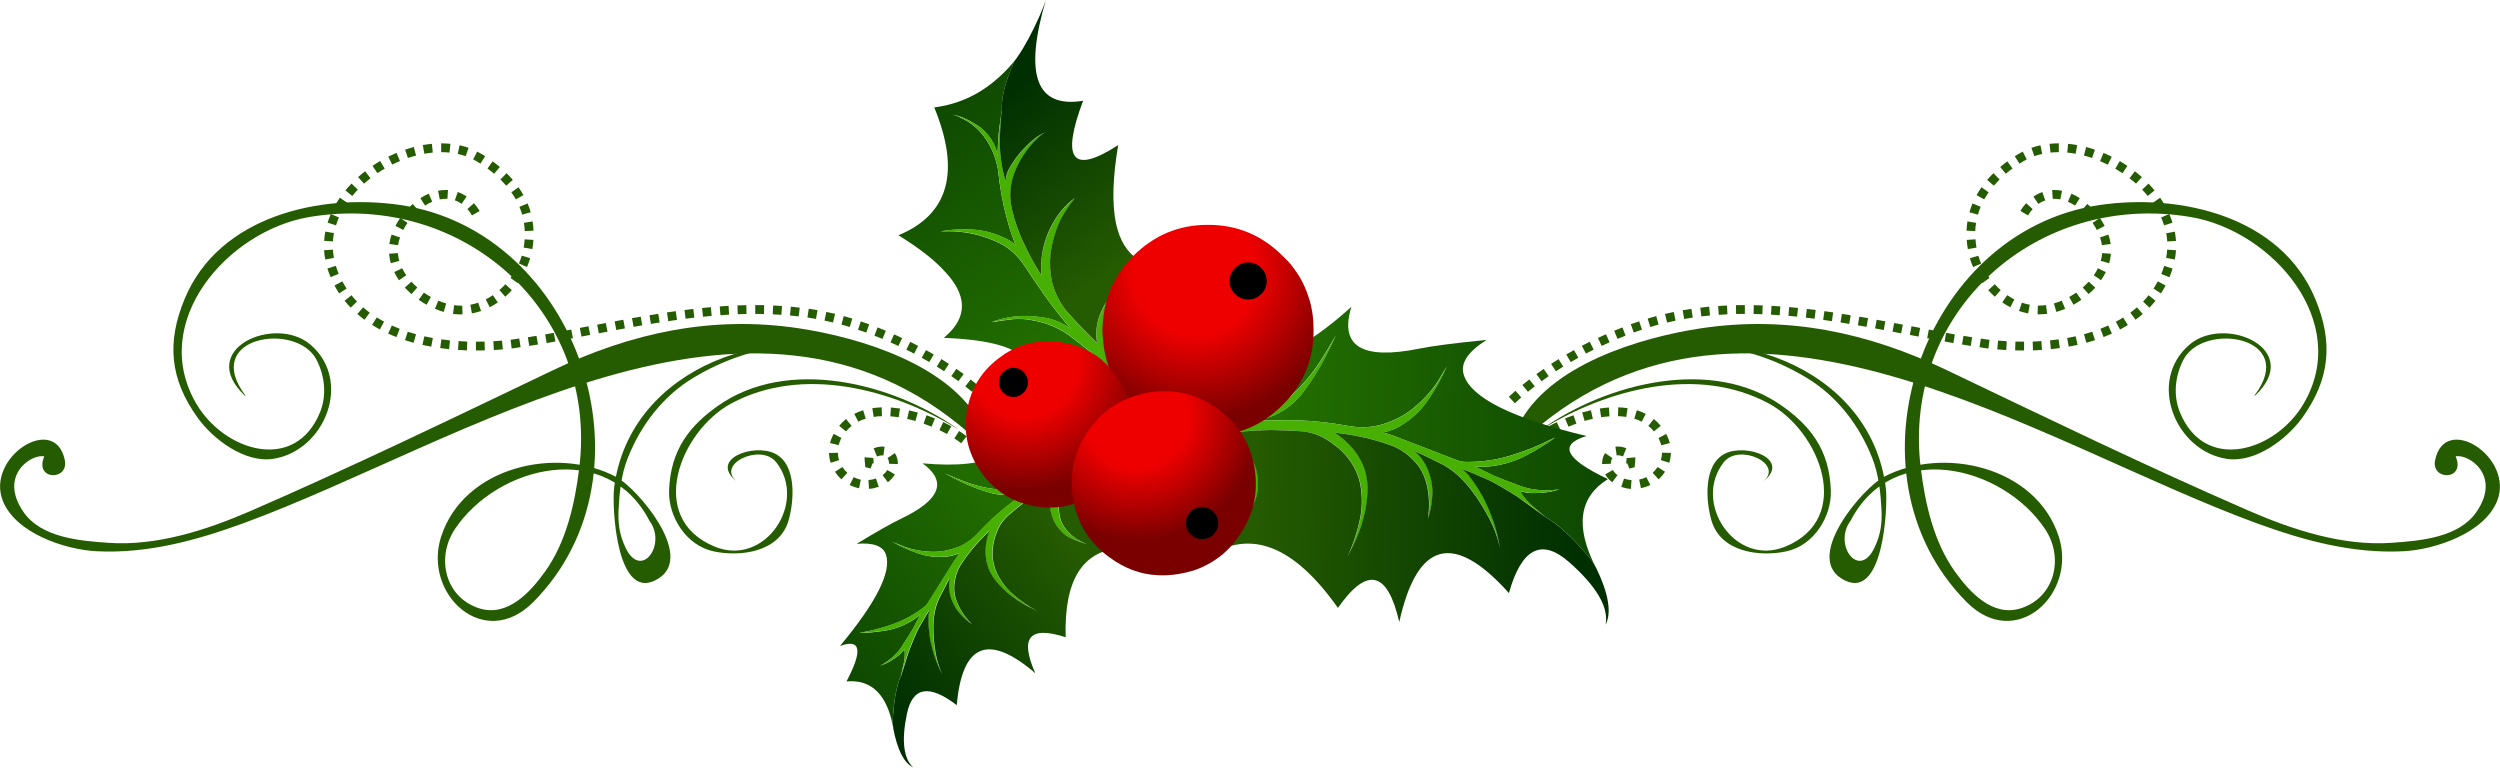
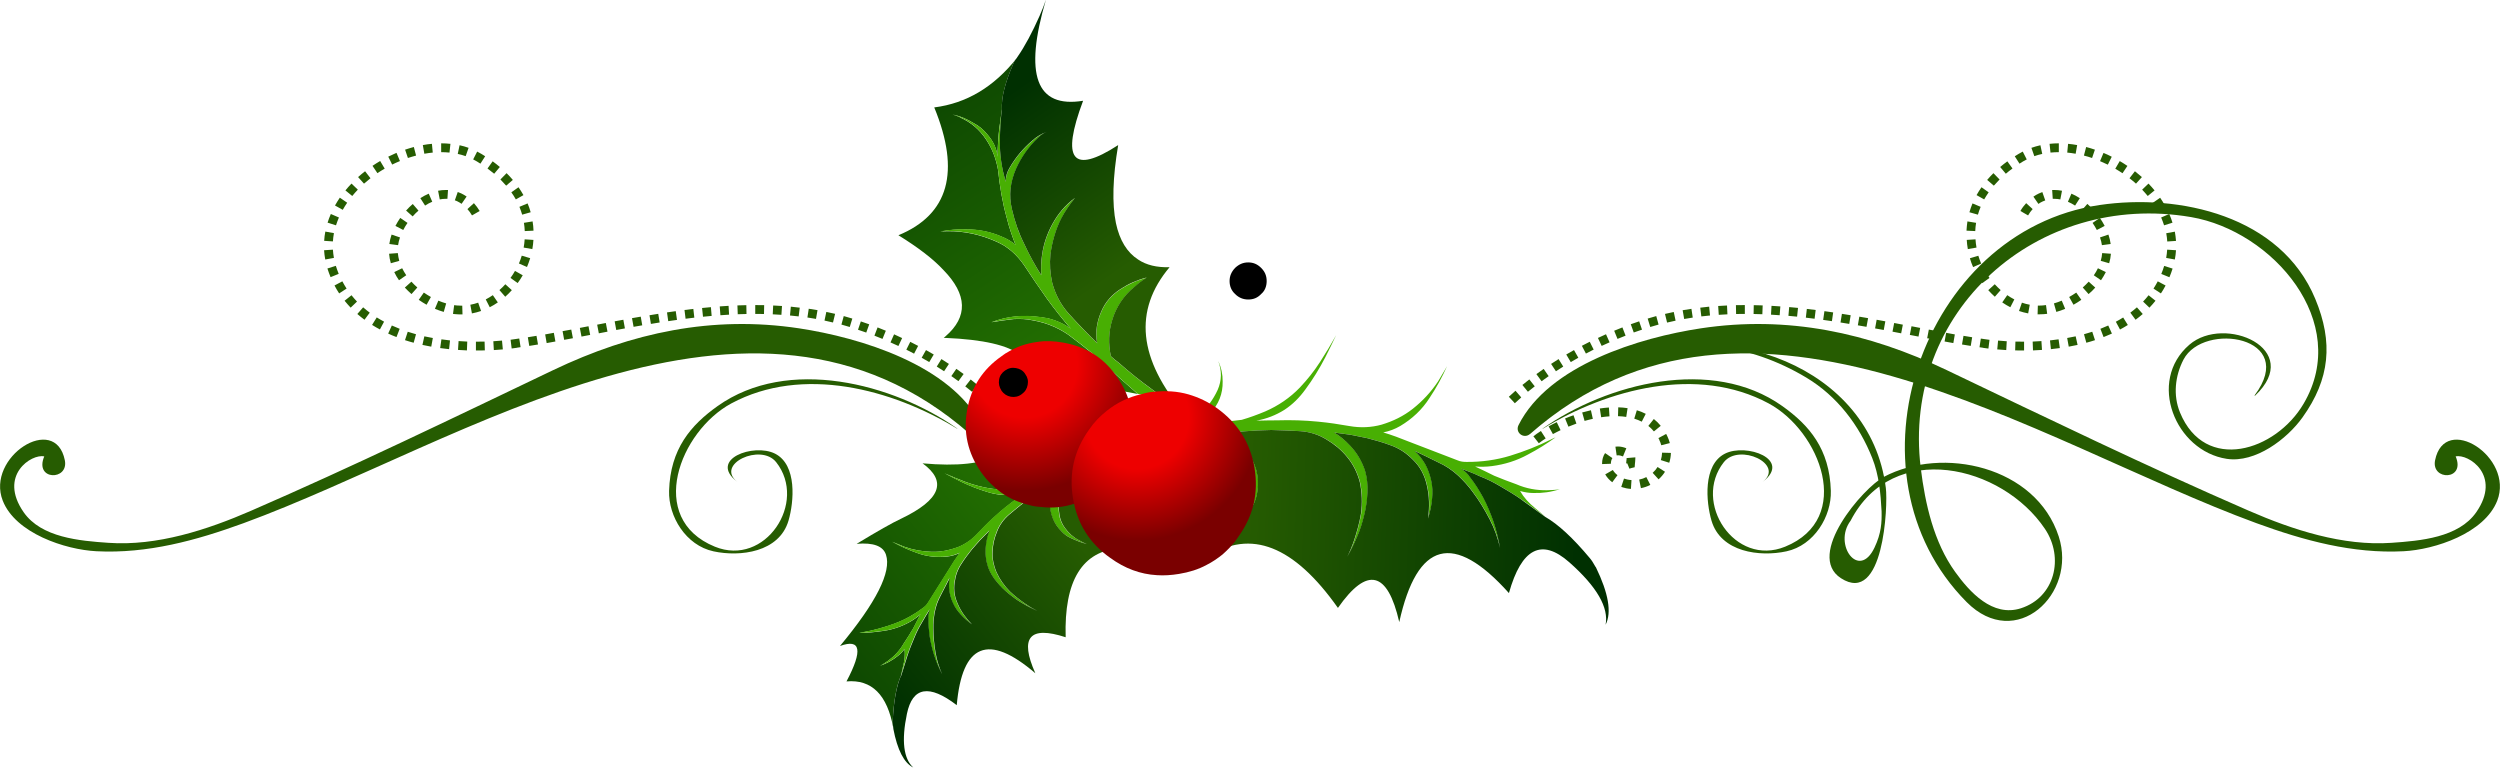
<svg xmlns="http://www.w3.org/2000/svg" xmlns:xlink="http://www.w3.org/1999/xlink" id="a" width="300" height="92.1" viewBox="0 0 300 92.1">
  <defs>
    <linearGradient id="b" x1="141.3" y1="140.58" x2="186.89" y2="115.43" gradientTransform="translate(88.75 -141.64) rotate(30.58)" gradientUnits="userSpaceOnUse">
      <stop offset=".16" stop-color="#267501" />
      <stop offset="1" stop-color="#0f4a01" />
    </linearGradient>
    <linearGradient id="c" x1="152.47" y1="147.14" x2="191.25" y2="125.92" gradientTransform="translate(88.75 -141.64) rotate(30.58)" gradientUnits="userSpaceOnUse">
      <stop offset=".1" stop-color="#265c01" />
      <stop offset="1" stop-color="#003001" />
    </linearGradient>
    <linearGradient id="d" x1="294.25" y1="-22.7" x2="328.32" y2="-41.5" gradientTransform="translate(264.87 -209.25) rotate(112.54) scale(1 -1)" xlink:href="#b" />
    <linearGradient id="e" x1="302.6" y1="-17.8" x2="331.58" y2="-33.66" gradientTransform="translate(264.87 -209.25) rotate(112.54) scale(1 -1)" xlink:href="#c" />
    <linearGradient id="f" x1="319.12" y1="-71.43" x2="351.37" y2="-91.08" gradientTransform="translate(213.35 362.45) rotate(-91.79)" gradientUnits="userSpaceOnUse">
      <stop offset="0" stop-color="#267501" />
      <stop offset="1" stop-color="#0f4a01" />
    </linearGradient>
    <linearGradient id="g" x1="329.71" y1="-65" x2="354.17" y2="-80.94" gradientTransform="translate(213.35 362.45) rotate(-91.79)" gradientUnits="userSpaceOnUse">
      <stop offset=".14" stop-color="#265c01" />
      <stop offset="1" stop-color="#003001" />
    </linearGradient>
    <radialGradient id="h" cx="143.41" cy="32.94" fx="143.41" fy="32.94" r="17.46" gradientUnits="userSpaceOnUse">
      <stop offset=".42" stop-color="#e00" />
      <stop offset="1" stop-color="#7a0000" />
    </radialGradient>
    <radialGradient id="i" cx="259.55" cy="-61.33" fx="259.55" fy="-61.33" r="15.08" gradientTransform="translate(137.48 310.08) rotate(-79.83)" xlink:href="#h" />
    <radialGradient id="j" cx="207.99" cy="237.39" fx="207.99" fy="237.39" r="14.84" gradientTransform="translate(336.06 -194.42) rotate(80.46)" xlink:href="#h" />
  </defs>
  <path d="m183.63,52.06c26.25-22.99,60.73,1.05,87.14,10.72,5.69,2.08,11.56,3.68,17.65,3.37,3.76-.19,9.72-2.16,11.25-6.07,2.04-5.23-6.3-10.59-7.46-4.85-.5,2.48,3.71,2.45,2.47-.46,1.5-.35,5.56,2.26,2.47,6.7-2.12,3.04-6.69,3.43-10.18,3.67-5.81.41-11.85-1.56-17.11-3.85-12.22-5.31-24.22-11.12-36.24-16.87-9.44-4.51-19.12-6.59-29.52-5.02-7.34,1.11-18.25,4.41-21.87,11.6-.46.91.62,1.73,1.38,1.07h0Z" fill="#265c01" stroke-width="0" />
  <path d="m185.13,51.45c7.83-4.78,18.58-7.63,27.11-3.04,6.18,3.33,10.26,13.81,1.98,17.19-6.04,2.47-11.17-5.32-7.36-10.14,1.84-2.32,7.35.24,4.67,2.36-.41.32-.41.32,0,0,3.53-2.7-1.98-4.68-4.54-3.38-2.66,1.35-2.27,5.79-1.61,8.04,1.12,3.8,5.81,4.37,8.99,3.68,3.33-.72,5.42-4.2,5.33-7.26-.15-5.03-2.6-7.88-5.82-10.17-8.43-6-21.03-2.73-28.77,2.7-.01.01,0,.03.01.02h0Z" fill="#265c01" stroke-width="0" />
  <path d="m194.39,43.24c7.43-3.16,15.54-2.03,22.38,2.08,3.68,2.21,6.34,5.7,7.9,9.65.8,2.01,1.01,4.24,1.12,6.38.03,1.33-.03,2.63-.84,4.34-1.87,3.99-5.02-.36-2.88-3.2,5.08-9.82,18.18-6.68,23.32.97,2.34,3.48,1.18,8.22-2.87,9.53-3.42,1.11-6.18-1.97-7.9-4.36-2.57-3.57-3.6-8.17-4.13-12.46-2.31-18.81,13.99-33.27,32.44-30.12,9.77,1.67,19.28,12.59,13.5,22.4-3.35,5.7-11.82,8.34-14.83,1.05-.85-2.07-.59-4.4.42-6.35,2.4-4.59,13.82-2.78,8.54,4.28-.03.03.02.09.05.05,5.93-5.61-3.67-9.75-7.88-6.12-5.1,4.39-1.69,12.76,4.48,13.7,3.44.52,7.24-2.38,9.09-4.97,3.3-4.61,3.71-9,1.53-14.23-4.13-9.96-16.29-12.67-25.87-11.26-21.36,3.14-31.28,32.23-15.96,47.65,5.91,5.95,13.29-.97,11.05-7.87-2.74-8.44-13.96-10.89-21-7.15-2.45,1.3-9.44,9.36-5.14,12.15,5.13,3.33,5.66-8.7,5.39-10.83-1.85-14.74-19.59-20.66-31.92-15.33,0,0,0,.01,0,0h0Z" fill="#265c01" stroke-width="0" />
  <path d="m181.06,47.61c.26-.24.53-.48.8-.72h0l.69.8c-.26.23-.52.46-.77.7h0l-.72-.78h0Zm1.62-1.41c.27-.23.55-.45.84-.67h0l.65.83c-.28.21-.55.43-.82.65h0l-.67-.82h0Zm1.69-1.31c.29-.21.58-.42.87-.62h0l.6.87c-.29.2-.57.4-.85.61h0l-.62-.85h0Zm1.76-1.22c.3-.2.6-.39.9-.58h0l.56.9c-.3.18-.59.37-.88.56h0l-.58-.88h0Zm1.82-1.13c.31-.18.62-.36.93-.53h0l.52.92c-.31.17-.61.35-.91.52h0l-.54-.91h0Zm1.87-1.04c.32-.17.63-.33.95-.49h0l.47.94c-.31.16-.62.32-.93.48h0l-.49-.94h0Zm52,.55l.03-1.06c.3,0,.6.01.91.01h.13v1.06s-.09,0-.13,0h0c-.31,0-.63,0-.94-.01h0Zm0,0h0s0,0,0,0h0Zm2.11-1.06c.35-.01.69-.03,1.04-.06h0l.07,1.06c-.36.02-.72.04-1.08.06h0l-.04-1.06h0Zm-4.26.94l.1-1.06c.34.03.69.06,1.04.08h0l-.06,1.06c-.36-.02-.72-.05-1.07-.08h0Zm6.33-1.08c.34-.04.69-.08,1.03-.13h0l.15,1.05c-.36.05-.71.09-1.07.13h0l-.11-1.05h0Zm-8.05.88c-.14-.02-.27-.04-.41-.06h0l.16-1.04c.14.02.27.04.41.06h0c.21.03.42.06.63.09h0l-.13,1.05c-.22-.03-.44-.06-.65-.09h0Zm-.41-.06h0s0,0,0,0h0Zm10.52-1.11c.34-.06.68-.13,1.02-.2h0l.23,1.03c-.35.08-.7.15-1.06.21h0l-.19-1.04h0Zm-56.32,0c.33-.15.65-.3.98-.45h0l.43.97c-.32.14-.64.29-.95.43h0l-.45-.96h0Zm43.7.78l.18-1.04c.35.06.69.11,1.04.17h0l-.17,1.04c-.35-.06-.7-.11-1.05-.17h0Zm-2.09-.36l.19-1.04c.35.06.69.12,1.04.19h0l-.18,1.04c-.35-.06-.7-.12-1.05-.19h0Zm16.73-.87c.33-.09.66-.19.99-.3h0l.33,1.01c-.34.11-.69.22-1.04.31h0l-.28-1.02h0Zm-18.82.48l.2-1.04c.35.06.69.13,1.04.19h0l-.19,1.04c-.35-.06-.69-.13-1.04-.19h0Zm-37.56-.9c.33-.14.66-.27.99-.4h0l.38.99c-.32.13-.64.25-.97.39h0l-.4-.98h0Zm37.56.89s0,0,0,0h0s0,0,0,0h0Zm21.16-.13h0,0Zm-.38-.99c.32-.13.64-.26.95-.4h0l.44.97c-.33.15-.66.29-1,.42h0l-.38-.99h0Zm-22.86.73l.2-1.04c.35.06.7.13,1.04.2h0l-.2,1.04c-.35-.07-.69-.13-1.04-.2h0Zm-2.08-.39h0l.2-1.04c.35.07.69.13,1.04.2h0l-.2,1.04c-.35-.07-.69-.13-1.04-.2h0Zm-31.41-.89c.34-.12.67-.24,1.01-.35h0l.34,1c-.33.11-.66.23-.99.34h0l-.36-1h0Zm29.32.5h0l.19-1.04c.35.06.69.13,1.04.19h0l-.19,1.04c-.35-.06-.69-.13-1.04-.19h0Zm29.39.13l-.5-.93c.3-.16.6-.33.88-.51h0l.56.9c-.31.19-.62.38-.95.55h0Zm-56.68-1.31c.34-.11.69-.2,1.03-.3h0l.28,1.02c-.34.09-.67.19-1,.29h0l-.31-1.01h0Zm25.22.81l.18-1.04c.35.06.7.12,1.05.18h0l-.19,1.04c-.35-.06-.69-.12-1.04-.18h0Zm-2.08-.34h0l.17-1.04c.35.05.7.11,1.05.17h0l-.17,1.04c-.35-.06-.69-.11-1.04-.17h0Zm-21.06-1.03c.35-.08.7-.16,1.05-.23h0l.22,1.04c-.34.07-.68.15-1.02.23h0l-.25-1.03h0Zm18.98.72l.15-1.05c.35.05.7.1,1.05.15h0l-.15,1.05c-.35-.05-.7-.1-1.04-.15h0Zm36.86-.87c.27-.2.54-.42.79-.64h0l.7.8c-.28.24-.56.47-.86.69h0l-.63-.85h0Zm-53.73-.29c.35-.06.7-.12,1.06-.17h0l.16,1.05c-.34.05-.69.11-1.03.17h0l-.18-1.04h0Zm14.79.89l.12-1.05c.35.04.71.08,1.06.13h0l-.13,1.05c-.35-.04-.69-.09-1.04-.13h0Zm-2.09-.21h0l.09-1.06c.35.03.71.07,1.06.1h0l-.11,1.05c-.35-.04-.7-.07-1.04-.1h0Zm-10.57-.99c.35-.05.71-.08,1.06-.12h0l.1,1.06c-.35.03-.69.07-1.04.11h0l-.13-1.05h0Zm8.48.84h0l.06-1.06c.36.02.71.04,1.06.07h0l-.08,1.06c-.35-.03-.7-.05-1.04-.07h0Zm-6.35-1.04c.36-.02.71-.04,1.07-.06h0l.05,1.06c-.35.01-.7.03-1.04.06h0l-.07-1.06h0Zm38.34,1.01l.03-1.06s.1,0,.15,0h0c.15,0,.31,0,.47-.02h0c.12-.01.24-.02.36-.04h0l.14,1.05c-.14.02-.28.03-.42.04h0c-.18.01-.36.02-.54.02h0c-.06,0-.11,0-.17,0h0Zm-34.08-.05l.02-1.06c.35,0,.71.02,1.07.03h0l-.04,1.06c-.35-.01-.7-.02-1.05-.03h0Zm-2.12-1.06c.35,0,.71-.01,1.07-.01h0v1.06c-.35,0-.7,0-1.05.01h0l-.02-1.06h0Zm33.97.7h0l.35-1c.31.11.62.19.94.25h0l-.19,1.04c-.37-.07-.74-.17-1.1-.29h0Zm4.48.11h0,0Zm-.29-1.02c.31-.09.63-.2.94-.33h0l.41.98c-.35.15-.7.27-1.06.37h0l-.29-1.02h0Zm10.7-.22c.23-.24.45-.49.66-.76h0l.83.66c-.23.29-.47.56-.73.83h0l-.76-.73h0Zm-16.9.1h0l.6-.87c.27.19.56.36.85.51h0l-.48.94c-.33-.17-.66-.36-.97-.58h0Zm8.03-.65c.29-.16.57-.34.85-.53h0l.61.87c-.3.21-.62.41-.94.59h0l-.52-.93h0Zm-9.71-.82l.78-.71c.23.25.46.48.71.7h0l-.7.8c-.28-.25-.54-.51-.79-.79h0Zm12.04.47h0s0,0,0,0h0Zm-.7-.79c.25-.22.49-.46.71-.7h0l.79.71c-.25.28-.51.54-.8.78h0l-.7-.79h0Zm8.49.13c.18-.28.35-.57.51-.87h0l.94.5c-.17.33-.36.65-.56.95h0l-.89-.58h0Zm-19.83.2h0,0s0,0,0,0h0Zm-1.31-1.8l.92-.52c.17.29.35.57.54.84h0l-.86.62c-.22-.3-.42-.62-.6-.94h0Zm14.85.6h0,0Zm-.87-.6c.19-.27.35-.55.49-.84h0l.95.46c-.17.34-.36.66-.58.98h0l-.87-.6h0Zm8.1-.17c.13-.31.24-.62.34-.95h0l1.01.32c-.11.36-.24.7-.38,1.04h0l-.98-.4h0Zm-22.97-1.87h0l1.01-.3c.09.31.21.63.34.94h0l-.97.42c-.15-.34-.28-.69-.38-1.05h0Zm15.7.31c.09-.31.15-.62.17-.93h0l1.05.08c-.03.39-.1.77-.21,1.14h0l-1.02-.29h0Zm7.85-.35c.06-.33.1-.66.12-.99h0l1.06.07c-.02.37-.07.74-.14,1.11h0l-1.04-.19h0Zm-23.94-2.16l1.06-.07c.02.32.06.65.12.99h0l-1.04.18c-.07-.38-.11-.74-.13-1.1h0Zm16.01-.3l1-.34c.13.38.22.75.27,1.13h0l-1.05.14c-.04-.3-.12-.61-.23-.93h0Zm7.93-.5l1.04-.19c.07.37.11.74.14,1.11h0l-1.05.07c-.02-.33-.06-.66-.12-.98h0Zm-23.96-.31c.02-.38.06-.75.11-1.11h0l1.04.17c-.05.32-.09.65-.1.99h0l-1.06-.05h0Zm15.13-.93l.87-.6c.22.31.41.63.58.96h0l-.94.49c-.15-.29-.32-.57-.51-.85h0Zm8.23-.65l.97-.42c.15.34.28.69.39,1.04h0l-1.01.32c-.1-.32-.22-.63-.35-.94h0Zm-23.25.47h0,0Zm13.7-1.3l.69-.8c.29.24.55.51.8.79h0l-.79.7c-.22-.25-.46-.48-.7-.7h0Zm-7.34.05c.19-.34.42-.65.69-.94h0s.78.71.78.71c-.21.23-.4.49-.55.76h0l-.92-.53h0Zm-6.12.15c.1-.36.23-.71.37-1.06h0l.98.41c-.13.31-.24.62-.33.94h0l-1.02-.29h0Zm22.02-1.14l.87-.6c.21.3.4.62.58.94h0l-.93.52c-.17-.29-.34-.58-.53-.85h0Zm-10.2-.12l.42-.97c.35.15.69.33,1.01.54h0l-.57.89c-.28-.18-.56-.33-.86-.46h0Zm-4.13-.62c.21-.14.42-.27.64-.37h0c.14-.06.28-.12.42-.17h0l.35,1c-.11.04-.21.08-.32.13h0c-.17.08-.34.17-.5.29h0l-.6-.87h0Zm2.52.27c-.07,0-.14,0-.21,0h0l-.07-1.06c.09,0,.19,0,.28,0h0c.31,0,.61.03.9.09h0l-.2,1.04c-.24-.05-.47-.07-.7-.07h0Zm-9.35-.45c.18-.32.38-.64.59-.94h0l.86.61c-.19.27-.37.56-.54.85h0l-.92-.52h0Zm19.87-.65l.76-.73c.26.27.5.54.73.82h0l-.82.67c-.21-.26-.44-.51-.67-.76h0Zm-18.6-1.17c.24-.28.49-.55.75-.81h0l.74.76c-.24.24-.47.49-.69.74h0l-.8-.69h0Zm17.08-.2l.65-.84c.29.23.57.46.84.7h0l-.71.79c-.25-.23-.51-.44-.78-.65h0Zm-15.52-1.35c.28-.23.56-.46.86-.68h0l.62.86c-.28.2-.55.41-.8.63h0l-.68-.81h0Zm13.82.2l.53-.91c.32.18.62.38.92.58h0l-.59.88c-.28-.19-.57-.37-.87-.54h0Zm-1.83-.91l.41-.98c.34.14.67.29.99.46h0l-.47.95c-.31-.15-.62-.29-.93-.42h0Zm-10.23-.58c.15-.1.3-.19.45-.28h0c.17-.1.33-.19.5-.28h0l.48.94c-.15.07-.29.16-.44.24h0c-.14.09-.29.17-.43.27h0l-.57-.89h0Zm8.29-.08l.27-1.03c.35.09.7.2,1.05.32h0l-.34,1c-.32-.11-.65-.21-.98-.29h0Zm-6.3-.93c.35-.12.71-.23,1.08-.31h0l.22,1.04c-.33.07-.64.16-.95.27h0l-.35-1h0Zm4.3.57l.1-1.05c.36.03.73.08,1.09.15h0l-.18,1.04c-.34-.06-.67-.11-1.01-.14h0Zm-2.12-1.05c.36-.04.73-.06,1.1-.06h.01v1.06h-.01c-.33,0-.66.02-.99.05h0l-.11-1.05h0Z" fill="#265c01" stroke-width="0" />
  <path d="m195.07,58.57c-.18-.04-.35-.08-.52-.14h0l.33-1c.13.04.26.08.4.11h0c.17.04.34.06.5.07h0l-.07,1.06c-.21-.02-.43-.04-.65-.09h0Zm1.63-1.02c.31-.06.6-.16.86-.3h0l.48.94c-.35.18-.73.31-1.13.39h0l-.21-1.04h0Zm-4.08-.62l.92-.53c.13.22.31.43.56.62h0l-.63.85c-.36-.27-.65-.6-.84-.94h0Zm5.7-.19c.23-.21.43-.44.59-.7h0l.89.57c-.21.34-.47.64-.77.91h0l-.71-.78h0Zm-4.22.29h0s0,0,0,0h0Zm1.19-1.42h-.15c0-.13.02-.23.03-.31h0l-.02-.05s.02,0,.03-.01h0c0-.08.01-.14.01-.19h0s0-.05,0-.08h0l1.05-.09c0,.06,0,.11,0,.17h0c0,.27-.04.46-.05.63h0l-.03.39-.38.09c-.09.02-.17.05-.25.08h0l-.25-.62h0Zm3.62.44h0,0s0,0,0,0h0Zm-6.66-.45c0-.44.12-.87.36-1.23h0l.88.6c-.11.16-.18.38-.18.63h0v.05h0s-1.06.04-1.06.04c0-.03,0-.06,0-.09h0Zm7.05-.38c.09-.29.14-.59.15-.9h0l1.06.03c-.01.41-.08.8-.2,1.18h0l-1.01-.32h0Zm-5.16-.58c-.05,0-.1,0-.14.01h0l-.15-1.05c.1-.01.19-.02.3-.02h0c.32,0,.66.07,1.01.21h0l-.4.98c-.25-.1-.45-.14-.61-.14h0Zm4.99-1.84c-.04-.08-.08-.16-.12-.23h0l.93-.5c.05.09.1.18.14.28h0c.13.27.23.55.3.82h0l-1.03.26c-.05-.21-.13-.42-.23-.62h0Zm-15.13-.44c.27-.21.57-.43.91-.64h0l.57.89c-.3.2-.58.39-.82.58h0l-.65-.83h0Zm1.84-1.2c.31-.17.63-.34.97-.5h0l.46.96c-.32.15-.62.31-.92.47h0l-.51-.92h0Zm11.96-.05l.66-.83c.3.24.58.51.83.82h0l-.82.67c-.21-.25-.43-.47-.67-.66h0Zm-9.6.09h0,0Zm-.4-.98c.33-.14.67-.27,1.02-.39h0l.35,1c-.33.12-.65.24-.96.37h0l-.4-.98h0Zm8.31.02l.31-1.01c.37.11.73.25,1.07.43h0l-.48.94c-.28-.14-.58-.26-.89-.36h0Zm-6.26-.74c.35-.1.7-.19,1.06-.27h0l.23,1.03c-.33.07-.66.16-.99.25h0l-.29-1.02h0Zm2.29.57l-.16-1.05c.36-.05.73-.1,1.09-.12h0l.07,1.06c-.33.02-.67.06-1.01.11h0Zm2.02-.13h0l.03-1.06c.38.01.75.04,1.12.1h0l-.16,1.05c-.32-.05-.65-.08-.99-.09h0Z" fill="#265c01" stroke-width="0" />
-   <path d="m116.37,52.06c-26.25-22.99-60.73,1.05-87.14,10.72-5.69,2.08-11.56,3.68-17.65,3.37-3.76-.19-9.72-2.16-11.25-6.07-2.05-5.23,6.29-10.59,7.45-4.85.5,2.48-3.7,2.45-2.47-.46-1.5-.35-5.56,2.26-2.47,6.7,2.12,3.04,6.69,3.43,10.18,3.67,5.81.41,11.85-1.56,17.11-3.85,12.22-5.31,24.22-11.12,36.24-16.87,9.44-4.51,19.12-6.59,29.52-5.02,7.34,1.11,18.25,4.41,21.87,11.6.46.91-.62,1.73-1.38,1.07h0Z" fill="#265c01" stroke-width="0" />
+   <path d="m116.37,52.06c-26.25-22.99-60.73,1.05-87.14,10.72-5.69,2.08-11.56,3.68-17.65,3.37-3.76-.19-9.72-2.16-11.25-6.07-2.05-5.23,6.29-10.59,7.45-4.85.5,2.48-3.7,2.45-2.47-.46-1.5-.35-5.56,2.26-2.47,6.7,2.12,3.04,6.69,3.43,10.18,3.67,5.81.41,11.85-1.56,17.11-3.85,12.22-5.31,24.22-11.12,36.24-16.87,9.44-4.51,19.12-6.59,29.52-5.02,7.34,1.11,18.25,4.41,21.87,11.6.46.91-.62,1.73-1.38,1.07h0" fill="#265c01" stroke-width="0" />
  <path d="m114.87,51.45c-7.83-4.78-18.57-7.63-27.11-3.04-6.18,3.33-10.26,13.81-1.98,17.19,6.04,2.47,11.17-5.32,7.36-10.14-1.84-2.32-7.35.24-4.67,2.36.41.32.41.32,0,0-3.52-2.7,1.98-4.68,4.54-3.38,2.66,1.35,2.27,5.79,1.61,8.04-1.12,3.8-5.81,4.37-9,3.68-3.33-.72-5.42-4.2-5.33-7.26.15-5.03,2.6-7.88,5.82-10.17,8.43-6,21.03-2.73,28.77,2.7.01.01,0,.03-.01.02h0Z" fill="#265c01" stroke-width="0" />
-   <path d="m105.61,43.24c-7.43-3.16-15.54-2.03-22.38,2.08-3.68,2.21-6.34,5.7-7.9,9.65-.8,2.01-1.01,4.24-1.11,6.38-.03,1.33.03,2.63.83,4.34,1.87,3.99,5.02-.36,2.88-3.2-5.08-9.82-18.18-6.68-23.32.97-2.34,3.48-1.18,8.22,2.87,9.53,3.42,1.11,6.18-1.97,7.9-4.36,2.57-3.57,3.6-8.17,4.13-12.46,2.31-18.81-13.99-33.27-32.44-30.12-9.77,1.67-19.28,12.59-13.51,22.4,3.35,5.7,11.83,8.34,14.83,1.05.85-2.07.59-4.4-.42-6.35-2.4-4.59-13.82-2.78-8.54,4.28.03.03-.02.09-.05.05-5.93-5.61,3.67-9.75,7.88-6.12,5.1,4.39,1.69,12.76-4.48,13.7-3.44.52-7.24-2.38-9.09-4.97-3.3-4.61-3.71-9-1.53-14.23,4.13-9.96,16.29-12.67,25.87-11.26,21.36,3.14,31.28,32.23,15.96,47.65-5.91,5.95-13.29-.97-11.05-7.87,2.74-8.44,13.96-10.89,21-7.15,2.45,1.3,9.44,9.36,5.14,12.15-5.13,3.33-5.66-8.7-5.39-10.83,1.85-14.74,19.59-20.66,31.92-15.33,0,0,0,.01,0,0h0Z" fill="#265c01" stroke-width="0" />
  <path d="m118.94,47.61l-.72.78h0c-.25-.23-.51-.47-.77-.7l.69-.8h0c.27.24.54.48.8.72h0Zm-1.62-1.41l-.67.82h0c-.27-.22-.54-.44-.82-.65l.65-.83h0c.28.22.56.44.84.67h0Zm-1.69-1.31l-.62.85h0c-.28-.21-.56-.41-.85-.61l.6-.87h0c.29.21.58.41.87.62h0Zm-1.76-1.22l-.58.88h0c-.29-.19-.59-.38-.88-.56l.56-.9h0c.3.19.61.38.9.58h0Zm-1.82-1.13l-.54.91h0c-.3-.17-.6-.35-.91-.52l.52-.92h0c.31.17.62.35.93.53h0Zm-1.87-1.04l-.49.94h0c-.31-.16-.62-.32-.93-.48l.47-.94h0c.32.16.64.32.95.49h0Zm-52,.55c-.31,0-.62.01-.94.01h0s-.09,0-.13,0v-1.06h.13c.3,0,.61,0,.91-.01l.03,1.06h0Zm0,0h0s0,0,0,0h0Zm-2.11-1.06l-.04,1.06h0c-.36-.01-.71-.03-1.07-.06l.07-1.06h0c.35.03.7.05,1.04.06h0Zm4.26.94c-.35.03-.71.06-1.07.08l-.06-1.06h0c.35-.02.7-.05,1.04-.08l.1,1.06h0Zm-6.33-1.08l-.11,1.05h0c-.36-.04-.71-.08-1.07-.13l.15-1.05h0c.34.05.69.09,1.03.13h0Zm8.05.88c-.21.03-.43.06-.65.09l-.13-1.05h0c.21-.03.42-.05.63-.09h0c.14-.02.27-.04.41-.06l.16,1.04h0c-.14.02-.28.04-.41.06h0Zm.41-.06h0s0,0,0,0h0Zm-10.52-1.11l-.19,1.04h0c-.35-.06-.71-.14-1.06-.21l.23-1.03h0c.34.07.68.14,1.02.2h0Zm56.32,0l-.45.96h0c-.32-.15-.63-.29-.95-.43l.43-.97h0c.32.14.65.29.97.45h0Zm-43.7.78c-.35.06-.7.12-1.05.17l-.17-1.04h0c.35-.06.69-.12,1.04-.17l.18,1.04h0Zm2.09-.36c-.35.06-.7.12-1.05.19l-.18-1.04h0c.34-.06.69-.12,1.04-.19l.19,1.04h0Zm-16.73-.87l-.28,1.02h0c-.35-.09-.7-.2-1.04-.31l.33-1.01h0c.33.11.66.21.99.3h0Zm18.82.48c-.35.07-.7.13-1.04.19l-.19-1.04h0c.34-.06.69-.13,1.04-.19l.2,1.04h0Zm37.56-.9l-.4.98h0c-.33-.13-.65-.26-.97-.39l.38-.99h0c.33.13.66.26.99.4h0Zm-37.56.89h0s0,0,0,0h0s0,0,0,0Zm-21.16-.13h0,0Zm.38-.99l-.38.99h0c-.34-.13-.68-.27-1-.42l.44-.97h0c.31.14.63.27.95.4h0Zm22.86.73c-.35.07-.69.13-1.04.2l-.2-1.04h0c.35-.07.69-.13,1.04-.2l.2,1.04h0Zm2.08-.39c-.35.07-.69.13-1.04.2l-.2-1.04h0c.35-.07.69-.13,1.04-.2l.2,1.04h0Zm31.41-.89l-.36,1h0c-.33-.12-.66-.23-.99-.34l.34-1h0c.33.11.67.23,1.01.35h0Zm-29.32.5c-.35.06-.69.13-1.04.19l-.19-1.04h0c.35-.07.69-.13,1.04-.19l.19,1.04h0Zm-29.39.13h0c-.32-.17-.64-.35-.95-.55l.56-.9h0c.29.18.58.35.88.51l-.5.93h0Zm56.68-1.31l-.31,1.01h0c-.33-.1-.67-.2-1-.29l.28-1.02h0c.34.1.69.19,1.03.3h0Zm-25.21.81c-.35.06-.69.12-1.04.18l-.19-1.04h0c.35-.06.7-.12,1.05-.18l.18,1.04h0Zm2.08-.34c-.35.06-.69.11-1.04.17l-.17-1.04h0c.35-.06.7-.12,1.05-.17l.17,1.04h0Zm21.06-1.03l-.25,1.03h0c-.34-.08-.68-.16-1.02-.23l.22-1.04h0c.35.07.7.15,1.05.23h0Zm-18.98.72c-.35.05-.69.1-1.04.15l-.15-1.05h0c.35-.05.7-.1,1.05-.15l.15,1.05h0Zm-36.86-.87l-.63.85h0c-.3-.22-.58-.45-.86-.69l.7-.8h0c.25.22.52.44.79.64h0Zm53.73-.29l-.18,1.04h0c-.34-.06-.69-.12-1.03-.17l.16-1.05h0c.35.05.71.11,1.06.17h0Zm-14.79.89c-.35.04-.7.08-1.04.13l-.13-1.05h0c.35-.05.7-.09,1.06-.13l.12,1.05h0Zm2.09-.21c-.35.03-.7.06-1.04.1l-.11-1.05h0c.35-.04.71-.07,1.06-.1l.09,1.06h0Zm10.57-.99l-.13,1.05h0c-.35-.04-.69-.08-1.04-.11l.1-1.06h0c.36.03.71.07,1.06.12h0Zm-8.48.84c-.35.02-.7.04-1.04.07l-.08-1.06h0c.35-.03.71-.05,1.06-.07l.06,1.06h0Zm6.35-1.04l-.07,1.06h0c-.35-.02-.69-.04-1.04-.06l.05-1.06h0c.36.02.71.04,1.07.06h0Zm-38.34,1.01c-.06,0-.12,0-.17,0h0c-.18,0-.36,0-.54-.02h0c-.14,0-.28-.03-.43-.04l.14-1.05h0c.12.01.24.03.36.04h0c.16,0,.32.02.47.02h0s.1,0,.14,0l.03,1.06h0Zm34.08-.05c-.35,0-.7.02-1.05.03l-.04-1.06h0c.36-.01.71-.02,1.07-.03l.02,1.06h0Zm2.12-1.06l-.02,1.06h0c-.35,0-.7-.01-1.05-.01v-1.06h0c.36,0,.72,0,1.07.01h0Zm-33.97.7c-.36.12-.72.22-1.1.29l-.19-1.04h0c.32-.06.63-.14.94-.25l.35,1h0Zm-4.48.11h0,0Zm.29-1.02l-.29,1.02h0c-.36-.1-.71-.23-1.06-.37l.41-.98h0c.31.13.63.24.94.33h0Zm-10.7-.22l-.76.73h0c-.25-.27-.5-.54-.73-.83l.83-.66h0c.21.26.43.52.66.76h0Zm16.9.1c-.31.21-.63.41-.97.58l-.48-.94h0c.29-.15.57-.32.85-.51l.6.87h0Zm-8.03-.65l-.52.93h0c-.32-.18-.64-.38-.94-.59l.61-.87h0c.28.19.56.37.85.53h0Zm9.71-.82c-.25.28-.51.54-.79.79l-.7-.8h0c.25-.22.49-.45.71-.7l.78.71h0Zm-12.04.47h0,0s0,0,0,0h0Zm.7-.79l-.7.79h0c-.28-.25-.55-.51-.8-.78l.79-.71h0c.22.24.46.48.71.7h0Zm-8.49.13l-.89.58h0c-.2-.31-.39-.62-.56-.95l.94-.5h0c.16.3.33.59.51.87h0Zm19.83.2h0s0,0,0,0h0Zm1.31-1.8c-.18.32-.39.64-.61.94l-.86-.62h0c.2-.27.38-.55.54-.84l.92.52h0Zm-14.85.6h0,0Zm.87-.6l-.87.6h0c-.22-.31-.41-.64-.57-.98l.95-.46h0c.14.29.31.57.49.84h0Zm-8.1-.17l-.98.4h0c-.14-.33-.26-.68-.38-1.04l1.01-.32h0c.1.33.22.64.34.95h0Zm22.97-1.87c-.11.36-.24.71-.38,1.05l-.97-.42h0c.13-.31.25-.62.34-.94l1.01.3h0Zm-15.7.31l-1.02.29h0c-.11-.37-.18-.75-.21-1.14l1.05-.08h0c.03.31.09.63.17.93h0Zm-7.85-.35l-1.04.19h0c-.07-.37-.12-.74-.14-1.11l1.06-.07h0c.02.33.06.65.12.99h0Zm23.94-2.16c-.02.36-.06.73-.13,1.1l-1.04-.18h0c.06-.34.1-.67.12-.99l1.05.07h0Zm-16.01-.3c-.11.32-.19.63-.23.93l-1.05-.14h0c.05-.37.14-.75.27-1.13l1,.34h0Zm-7.93-.5c-.06.33-.1.65-.12.98l-1.05-.07h0c.02-.38.07-.75.14-1.11l1.04.19h0Zm23.96-.31l-1.06.05h0c-.01-.34-.05-.67-.1-.99l1.04-.17h0c.06.36.1.73.11,1.11h0Zm-15.13-.93c-.19.27-.36.56-.51.85l-.94-.49h0c.17-.33.37-.65.58-.96l.87.6h0Zm-8.23-.65c-.13.31-.25.62-.35.94l-1.01-.32h0c.11-.35.24-.7.39-1.04l.97.42h0Zm23.25.47h0,0Zm-13.7-1.3c-.25.21-.48.45-.7.7l-.79-.7h0c.25-.28.52-.55.8-.79l.69.8h0Zm7.34.05l-.92.53h0c-.16-.27-.34-.53-.55-.76l.78-.71h0c.26.29.49.61.69.94h0Zm6.12.15l-1.02.29h0c-.09-.32-.21-.63-.33-.94l.98-.41h0c.15.34.27.7.37,1.06h0Zm-22.02-1.14c-.19.28-.37.56-.53.85l-.93-.52h0c.18-.32.37-.63.58-.94l.87.6h0Zm10.21-.12c-.29.12-.58.27-.86.46l-.57-.89h0c.32-.21.66-.39,1.01-.54l.42.97h0Zm4.12-.62l-.6.87h0c-.16-.11-.33-.21-.49-.29h0c-.11-.05-.21-.1-.32-.13l.35-1h0c.14.05.28.11.42.17h0c.22.11.44.23.64.37h0Zm-2.52.27c-.23,0-.47.02-.7.07l-.2-1.04h0c.3-.06.6-.09.91-.09h0c.09,0,.19,0,.28,0l-.07,1.06h0c-.07,0-.14,0-.21,0h0Zm9.35-.45l-.92.52h0c-.16-.29-.34-.57-.54-.85l.86-.61h0c.21.3.41.62.59.94h0Zm-19.88-.65c-.24.25-.46.5-.67.76l-.82-.67h0c.23-.28.47-.56.73-.82l.76.73h0Zm18.6-1.17l-.8.69h0c-.22-.25-.45-.5-.69-.74l.74-.76h0c.26.26.52.53.75.81h0Zm-17.08-.2c-.27.21-.53.43-.78.65l-.71-.79h0c.27-.24.55-.48.84-.7l.65.84h0Zm15.52-1.35l-.68.81h0c-.26-.21-.53-.43-.8-.63l.62-.86h0c.3.22.58.44.86.68h0Zm-13.82.2c-.3.17-.59.35-.87.54l-.59-.88h0c.3-.2.61-.4.92-.58l.54.91h0Zm1.83-.91c-.32.13-.63.27-.93.42l-.47-.95h0c.33-.16.66-.31.99-.46l.41.98h0Zm10.23-.58l-.57.89h0c-.14-.09-.28-.18-.43-.27h0c-.15-.09-.29-.17-.44-.24l.48-.94h0c.17.09.34.18.51.28h0c.15.09.3.18.45.28h0Zm-8.29-.08c-.33.09-.66.18-.98.29l-.34-1h0c.35-.12.7-.22,1.05-.32l.27,1.03h0Zm6.3-.93l-.35,1h0c-.31-.11-.63-.2-.95-.27l.22-1.04h0c.37.08.73.18,1.08.31h0Zm-4.3.57c-.33.03-.67.08-1.01.14l-.18-1.04h0c.36-.07.73-.12,1.09-.15l.1,1.05h0Zm2.12-1.05l-.11,1.05h0c-.32-.03-.65-.05-.99-.05h-.01v-1.06h.01c.37,0,.73.02,1.1.06h0Z" fill="#265c01" stroke-width="0" />
-   <path d="m104.93,58.57c-.22.05-.44.08-.65.09l-.07-1.06h0c.16-.01.34-.03.51-.07h0c.14-.03.28-.07.4-.11l.33,1h0c-.16.05-.34.1-.52.14h0Zm-1.63-1.02l-.21,1.04h0c-.4-.08-.78-.21-1.13-.39l.48-.94h0c.27.13.55.24.86.3h0Zm4.08-.62c-.2.35-.48.67-.84.94l-.63-.85h0c.25-.19.43-.4.56-.62l.92.53h0Zm-5.7-.19l-.71.78h0c-.3-.27-.56-.58-.77-.91l.89-.57h0c.16.26.36.49.59.7h0Zm4.22.29s0,0,0,0h0s0,0,0,0h0Zm-1.19-1.42l-.25.62h0c-.08-.03-.15-.06-.25-.08l-.38-.09-.03-.39h0c0-.17-.05-.37-.05-.63h0c0-.05,0-.11,0-.17l1.05.09h0s0,.05,0,.08h0c0,.05,0,.12.01.19h0s.02,0,.03.01l-.02.05h0c0,.09.02.19.03.3h-.15Zm-3.62.44h0,0Zm6.65-.45s0,.06,0,.09l-1.06-.04h0v-.05h0c0-.26-.07-.48-.18-.63l.88-.6h0c.24.36.36.79.36,1.23h0Zm-7.05-.38l-1.01.32h0c-.12-.38-.19-.78-.2-1.18l1.06-.03h0c.01.31.06.61.16.9h0Zm5.16-.58c-.16,0-.37.04-.61.14l-.4-.98h0c.35-.14.69-.21,1.01-.21h0c.1,0,.2,0,.3.02l-.15,1.05h0s-.09,0-.14-.01h0Zm-4.99-1.84c-.1.21-.17.41-.23.62l-1.03-.26h0c.07-.28.17-.55.3-.82h0c.05-.09.09-.19.14-.28l.93.5h0c-.04.08-.08.15-.12.23h0Zm15.13-.44l-.65.83h0c-.24-.19-.52-.39-.82-.58l.57-.89h0c.33.21.63.42.91.64h0Zm-1.84-1.2l-.51.92h0c-.29-.16-.6-.32-.91-.47l.46-.96h0c.34.16.66.33.97.5h0Zm-11.96-.05c-.24.19-.47.41-.67.66l-.82-.67h0c.25-.31.53-.58.83-.82l.66.83h0Zm9.6.09h0,0Zm.4-.98l-.4.98h0c-.32-.13-.63-.25-.96-.37l.35-1h0c.35.12.68.25,1.01.39h0Zm-8.31.02c-.31.09-.61.21-.89.36l-.48-.94h0c.34-.17.7-.32,1.07-.43l.31,1.01h0Zm6.26-.74l-.29,1.02h0c-.33-.09-.66-.18-.99-.25l.23-1.03h0c.36.08.71.17,1.06.27h0Zm-2.29.57h0c-.34-.05-.67-.09-1.01-.11l.07-1.06h0c.36.03.73.07,1.09.12l-.16,1.05h0Zm-2.02-.13c-.34,0-.67.04-.99.09l-.16-1.05h0c.37-.05.74-.09,1.12-.1l.03,1.06h0Z" fill="#265c01" stroke-width="0" />
-   <path d="m186.11,52.74c.17-.08.34-.17.5-.23-1.05.75-2.12,1.42-3.27,2.03-1.36.75-2.81,1.2-4.33,1.4-.69.08-1.39.09-2.04.05.76.36,1.55.73,2.3,1.11.86.35,1.75.7,2.65,1.02,1.19.52,2.43.73,3.69.72.57-.03,1.08-.03,1.54-.13-1.06.35-2.11.48-3.19.46-.52,0-1.08-.09-1.59-.24.45.78,1.06,1.45,1.78,2.03.41.33.83.71,1.26,1.05,1.55.88,3.33,2.51,5.37,4.97.19.24.42.58.67,1.03-2.45-4.86-1.96-8.37,1.5-10.52-5.12-2.42-5.98-4.14-2.57-5.17-8.89-2.12-13.8-4.56-14.71-7.29-.48-1.41.45-2.81,2.72-4.24-3.92.39-6.62.74-8.11,1.05-6.88,1.38-9.57-.3-8.11-5.03-8.3,7.51-14.03,8.3-17.15,2.41-.6,4.3-3.16,8.54-7.7,12.67,1.14-.18,2.28-.41,3.42-.63,1.16-.2,2.21-.7,3.12-1.47.96-.86,1.69-1.83,2.23-3,.49-1.14.5-2.29.07-3.46.37.76.55,1.6.53,2.44.04,1.48-.48,2.76-1.52,3.85-.5.5-1.02.95-1.52,1.38l5.33-.62c.96-.28,1.89-.62,2.82-1.01,1.55-.67,2.97-1.62,4.16-2.87.9-.96,1.7-1.95,2.42-3.07.67-1.03,1.3-2.09,1.93-3.21-.43.93-.88,1.8-1.32,2.69-.69,1.32-1.49,2.62-2.38,3.83-.7.98-1.53,1.81-2.51,2.44-1.02.64-2.13,1.08-3.36,1.3.87-.03,1.69-.03,2.55-.04,1.61-.05,3.25,0,4.86.16,1.27.12,2.53.31,3.77.53,1.32.23,2.61.17,3.84-.17,1.37-.41,2.65-1.02,3.74-1.9,1.19-.94,2.21-2.04,3.05-3.31.36-.61.72-1.22,1.07-1.81-.61,1.34-1.3,2.61-2.09,3.79-.91,1.44-2.12,2.55-3.53,3.39-.65.38-1.31.62-2.04.77,1.04.31,2.03.68,3.01,1.08,1.95.76,3.92,1.49,5.88,2.26.36.15.76.21,1.16.2,1.76.01,3.52-.23,5.18-.74,1.67-.51,3.32-1.14,4.89-1.95Z" fill="url(#b)" stroke-width="0" />
  <path d="m186.61,52.51c-.16.06-.33.14-.5.23-1.57.8-3.23,1.44-4.89,1.95-1.67.51-3.42.75-5.18.74-.4.01-.8-.04-1.16-.2-1.96-.76-3.93-1.5-5.88-2.26-.98-.4-1.98-.77-3.01-1.08.73-.15,1.39-.39,2.04-.77,1.41-.84,2.62-1.95,3.53-3.39.79-1.18,1.48-2.44,2.09-3.79-.35.59-.71,1.2-1.07,1.81-.84,1.27-1.86,2.37-3.05,3.31-1.1.87-2.37,1.49-3.74,1.9-1.23.34-2.52.4-3.84.17-1.24-.22-2.5-.41-3.77-.53-1.61-.16-3.25-.21-4.86-.16-.86.01-1.68.01-2.55.04,1.22-.22,2.34-.66,3.36-1.3.98-.64,1.8-1.46,2.51-2.44.9-1.21,1.69-2.5,2.38-3.83.44-.9.89-1.76,1.32-2.69-.63,1.12-1.26,2.18-1.93,3.21-.73,1.13-1.52,2.11-2.42,3.07-1.19,1.24-2.61,2.2-4.16,2.87-.93.39-1.86.73-2.82,1.01l-5.33.62c.5-.43,1.02-.89,1.52-1.38,1.04-1.09,1.55-2.37,1.52-3.85.01-.84-.17-1.68-.53-2.44.44,1.17.43,2.32-.07,3.46-.54,1.17-1.27,2.14-2.23,3-.91.77-1.97,1.27-3.12,1.47-1.13.21-2.28.45-3.42.63-.73.66-1.55,1.18-2.45,1.63-1.14.54-2.31,1.07-3.49,1.53,1.11-.29,2.21-.55,3.31-.81,1.09-.3,2.2-.53,3.26-.78,1.07-.22,2.12-.45,3.19-.61,1.02-.19,2.08-.38,3.13-.56.67.31,1.33.63,1.94.99.68.4,1.3.89,1.9,1.42.6.54,1.05,1.17,1.42,1.88.39.68.58,1.44.58,2.2.02,1.05-.17,2.03-.62,2.95-.18.41-.4.83-.62,1.25.57-.76,1.06-1.53,1.5-2.37.27-.51.44-1.11.52-1.7.11-.85.09-1.69-.15-2.53-.24-.87-.66-1.67-1.19-2.37-.7-.87-1.55-1.55-2.57-2.04.77-.07,1.54-.13,2.28-.21,1.09-.09,2.18-.14,3.29-.16,1.17.03,2.33.07,3.48.14,1.11.08,2.19.41,3.13.99.95.56,1.79,1.24,2.49,2.11.75.9,1.24,1.92,1.53,3.03.26,1.25.32,2.5.13,3.8-.18,1.02-.46,2.07-.8,3.11-.23.69-.51,1.37-.84,2.03.46-.83.86-1.66,1.23-2.53.34-.78.57-1.58.78-2.4.23-.9.36-1.79.41-2.74.05-.91-.04-1.79-.29-2.66-.39-1.14-.98-2.16-1.81-3.02-.58-.62-1.21-1.14-1.91-1.56.68.09,1.35.19,2.03.28.64.14,1.31.26,1.96.4.95.25,1.89.51,2.76.84,1.09.37,2,1,2.75,1.78.85.84,1.37,1.85,1.63,3,.32,1.32.34,2.67.15,4.02.24-.77.42-1.58.49-2.42.09-.71.05-1.43-.12-2.17-.15-.67-.38-1.32-.7-1.91-.35-.6-.78-1.16-1.3-1.62.96.45,1.92.92,2.86,1.39.89.4,1.7.94,2.4,1.6.61.57,1.2,1.22,1.72,1.93.78,1.04,1.46,2.17,2.06,3.32.57,1.1.96,2.24,1.24,3.41-.2-1.06-.44-2.09-.78-3.11-.35-1-.76-2-1.28-2.98-.46-.82-.95-1.63-1.55-2.38-.29-.44-.66-.79-1.11-1.05.76.26,1.54.58,2.28.92.87.33,1.69.75,2.48,1.22.88.52,1.73,1.02,2.57,1.61.94.67,1.86,1.34,2.8,2.02-.43-.35-.85-.72-1.26-1.05-.72-.58-1.33-1.25-1.78-2.03.52.15,1.08.24,1.59.24,1.08.03,2.13-.11,3.19-.46-.45.1-.97.1-1.54.13-1.26.02-2.5-.2-3.69-.72-.91-.32-1.8-.67-2.65-1.02-.75-.38-1.53-.75-2.3-1.11.64.05,1.35.04,2.04-.05,1.52-.2,2.97-.65,4.33-1.4,1.15-.6,2.22-1.28,3.27-2.03Z" fill="#48af03" stroke-width="0" />
  <path d="m182.62,59.98c-.84-.59-1.69-1.1-2.57-1.61-.79-.47-1.61-.89-2.48-1.22-.74-.35-1.53-.66-2.28-.92.45.27.83.61,1.11,1.05.6.75,1.09,1.56,1.55,2.38.52.98.93,1.98,1.28,2.98.34,1.02.58,2.05.78,3.11-.28-1.17-.67-2.32-1.24-3.41-.6-1.15-1.27-2.28-2.06-3.32-.52-.71-1.11-1.36-1.72-1.93-.71-.66-1.51-1.2-2.4-1.6-.94-.47-1.91-.94-2.86-1.39.52.46.95,1.02,1.3,1.62.32.59.55,1.24.7,1.91.17.74.2,1.46.12,2.17-.07.84-.24,1.65-.49,2.42.19-1.35.17-2.7-.15-4.02-.26-1.16-.78-2.17-1.63-3-.76-.78-1.66-1.41-2.75-1.78-.87-.33-1.81-.59-2.76-.84-.65-.14-1.31-.26-1.96-.4-.68-.09-1.35-.19-2.03-.28.7.41,1.33.94,1.91,1.56.83.86,1.42,1.87,1.81,3.02.25.87.34,1.75.29,2.66-.05.95-.18,1.84-.41,2.74-.21.82-.44,1.63-.78,2.4-.37.88-.77,1.71-1.23,2.53.33-.66.61-1.34.84-2.03.34-1.04.63-2.09.8-3.11.18-1.3.13-2.54-.13-3.8-.29-1.11-.78-2.13-1.53-3.03-.7-.87-1.55-1.55-2.49-2.11-.94-.58-2.02-.92-3.13-.99-1.15-.07-2.31-.11-3.48-.14-1.11.02-2.2.07-3.29.16-.74.08-1.51.14-2.28.21,1.02.48,1.87,1.17,2.57,2.04.53.71.94,1.5,1.19,2.37.23.84.26,1.68.15,2.53-.07.59-.25,1.19-.52,1.7-.44.84-.93,1.62-1.5,2.37.22-.42.44-.84.62-1.25.45-.92.64-1.91.62-2.95,0-.76-.2-1.52-.58-2.2-.37-.71-.82-1.34-1.42-1.88-.6-.53-1.22-1.02-1.9-1.42-.61-.36-1.27-.69-1.94-.99-1.05.17-2.1.37-3.13.56-1.07.16-2.12.39-3.19.61-1.06.26-2.17.48-3.26.78-1.1.26-2.2.53-3.31.81,10.65-.19,15.15,3.72,13.54,11.74,5.17-3.34,10.36-1.31,15.63,6.16,3.51-5.02,5.96-4.42,7.36,1.7,2.15-9.72,6.54-10.87,13.16-3.48,1.51-5.38,3.92-6.63,7.24-3.7,3.34,2.95,4.75,5.45,4.36,7.5.75-1.47.35-3.78-1.16-6.89l-.05-.06c-.25-.45-.47-.8-.67-1.03-2.05-2.46-3.83-4.09-5.37-4.97-.94-.68-1.85-1.34-2.8-2.02Z" fill="url(#c)" stroke-width="0" />
  <path d="m107.34,74.84c1.22-.45,2.38-1.09,3.43-1.88.24-.17.46-.38.61-.64.83-1.33,1.68-2.66,2.5-3.98.41-.68.84-1.35,1.32-2-.5.24-1.01.39-1.56.45-1.22.13-2.44,0-3.63-.45-1-.35-1.98-.8-2.94-1.33.47.19.96.4,1.45.6,1.07.38,2.17.58,3.31.61,1.05.03,2.09-.18,3.09-.54.89-.35,1.69-.89,2.37-1.62.64-.69,1.31-1.36,2.02-2.01.89-.82,1.85-1.59,2.83-2.28.52-.38,1.01-.75,1.54-1.12-.83.42-1.69.65-2.59.73-.87.06-1.73-.06-2.59-.34-1.08-.32-2.13-.74-3.14-1.22-.66-.34-1.32-.65-2-1.02.88.39,1.73.74,2.59,1.06.94.35,1.86.58,2.83.75,1.27.21,2.55.15,3.77-.15.73-.18,1.44-.4,2.14-.66l3.47-2.02c-.5-.04-1-.08-1.53-.15-1.11-.19-1.99-.72-2.64-1.62-.39-.5-.65-1.08-.78-1.7.26.89.79,1.58,1.59,2.04.85.46,1.72.71,2.68.79.89.05,1.75-.12,2.53-.52.77-.38,1.56-.75,2.32-1.16-4.57-.43-8-1.81-10.29-4.12.78,4.92-3,7.02-11.33,6.26,3,2.18,2.14,4.39-2.59,6.65-1.03.48-2.8,1.48-5.32,3.01,2-.17,3.18.26,3.52,1.31.68,2.04-1.16,5.71-5.52,10.95,2.5-.91,2.76.51.78,4.25,3.03-.27,4.91,1.61,5.62,5.62-.05-.38-.08-.69-.07-.92.12-2.39.45-4.16.98-5.38.11-.4.19-.81.28-1.2.17-.67.24-1.34.16-2.01-.24.33-.54.63-.84.86-.63.5-1.33.89-2.11,1.16.32-.14.62-.38.98-.61.76-.55,1.4-1.24,1.88-2.08.4-.6.78-1.2,1.13-1.8.28-.56.58-1.14.87-1.69-.36.32-.79.63-1.24.89-1,.56-2.07.94-3.21,1.1-.96.15-1.9.23-2.86.25.12-.03.26-.06.4-.09,1.3-.22,2.57-.59,3.8-1.03Z" fill="url(#d)" stroke-width="0" />
  <path d="m106,75.7c1.15-.16,2.22-.54,3.21-1.1.45-.26.87-.57,1.24-.89-.29.56-.6,1.13-.87,1.69-.35.6-.73,1.2-1.13,1.8-.48.84-1.12,1.53-1.88,2.08-.35.24-.66.47-.98.61.79-.27,1.48-.66,2.11-1.16.31-.23.6-.54.84-.86.08.67.01,1.34-.16,2.01-.09.39-.18.79-.28,1.2.26-.83.51-1.64.77-2.46.24-.73.52-1.41.82-2.12.26-.63.56-1.25.93-1.84.29-.54.62-1.08.95-1.57-.15.36-.22.73-.19,1.13-.02.71.05,1.42.14,2.11.13.82.33,1.6.57,2.36.25.77.57,1.49.93,2.21-.36-.83-.64-1.68-.79-2.6-.15-.95-.26-1.93-.26-2.9,0-.66.06-1.31.16-1.93.13-.71.37-1.4.72-2.03.36-.7.72-1.42,1.09-2.12-.11.51-.11,1.03-.05,1.55.07.49.23.98.43,1.45.23.52.53.96.9,1.35.42.47.89.88,1.38,1.23-.72-.72-1.31-1.54-1.71-2.47-.37-.81-.5-1.65-.37-2.53.1-.81.36-1.59.85-2.3.37-.59.82-1.16,1.27-1.74.33-.38.67-.74.99-1.12.36-.36.72-.72,1.08-1.08-.23.56-.37,1.16-.44,1.79-.11.88,0,1.75.27,2.61.25.63.58,1.2,1.02,1.72.45.55.93,1.02,1.47,1.46.49.4,1,.77,1.54,1.08.61.36,1.22.68,1.87.97-.49-.25-.97-.53-1.41-.84-.67-.47-1.32-.97-1.88-1.5-.69-.69-1.22-1.46-1.62-2.33-.33-.79-.49-1.62-.45-2.49.03-.84.23-1.62.54-2.38.3-.77.79-1.45,1.42-1.99.65-.56,1.33-1.1,2.02-1.65.67-.49,1.35-.94,2.04-1.38.48-.29.97-.59,1.45-.9-.4.75-.59,1.53-.62,2.37,0,.66.11,1.32.36,1.95.24.61.6,1.12,1.04,1.58.31.32.68.6,1.07.79.64.31,1.28.55,1.96.75-.32-.15-.64-.31-.93-.47-.68-.35-1.24-.85-1.69-1.49-.34-.46-.56-.99-.64-1.58-.09-.59-.11-1.17,0-1.76.12-.59.27-1.16.5-1.7.2-.49.45-.98.71-1.46.7-.36,1.42-.72,2.12-1.07.71-.39,1.44-.72,2.18-1.07.75-.33,1.51-.69,2.3-1,.77-.34,1.55-.67,2.34-1-.91.26-1.85.46-2.77.65-.74.14-1.46.2-2.2.13-.76.4-1.55.78-2.32,1.16-.78.4-1.64.57-2.53.52-.96-.08-1.83-.34-2.68-.79-.81-.46-1.33-1.15-1.59-2.04.12.62.39,1.2.78,1.7.64.9,1.52,1.44,2.64,1.62.52.07,1.03.11,1.53.15l-3.47,2.02c-.7.26-1.41.48-2.14.66-1.23.3-2.5.36-3.77.15-.97-.17-1.89-.4-2.83-.75-.86-.32-1.71-.67-2.59-1.06.68.37,1.33.68,2,1.02,1.01.48,2.07.9,3.14,1.22.86.27,1.72.4,2.59.34.9-.07,1.76-.31,2.59-.73-.53.37-1.03.74-1.54,1.12-.99.69-1.94,1.46-2.83,2.28-.71.64-1.37,1.32-2.02,2.01-.69.73-1.48,1.27-2.37,1.62-1,.37-2.04.57-3.09.54-1.14-.03-2.24-.23-3.31-.61-.49-.21-.98-.41-1.45-.6.97.53,1.95.98,2.94,1.33,1.19.45,2.41.58,3.63.45.56-.06,1.06-.21,1.56-.45-.48.65-.91,1.32-1.32,2-.83,1.33-1.67,2.65-2.5,3.98-.15.26-.36.47-.61.64-1.05.8-2.21,1.44-3.43,1.88-1.22.45-2.5.81-3.8,1.03-.14.03-.28.05-.4.09.96-.02,1.91-.1,2.86-.25Z" fill="#48af03" stroke-width="0" />
  <path d="m108.11,81.1c-.53,1.22-.86,2.99-.98,5.38-.01.23.01.53.07.92v.06c.49,2.54,1.28,4.09,2.39,4.64-1.15-1.05-1.44-3.18-.76-6.44.67-3.24,2.67-3.58,5.98-1.04.65-7.38,3.79-8.67,9.43-3.83-1.91-4.29-.71-5.74,3.64-4.32-.2-6.82,1.99-10.37,6.58-10.69-4.56-4.08-3.62-8.44,2.83-13.09-.79.33-1.57.66-2.34,1-.79.31-1.55.67-2.3,1-.74.35-1.47.68-2.18,1.07-.7.35-1.42.71-2.12,1.07-.26.48-.51.98-.71,1.46-.23.54-.38,1.11-.5,1.7-.11.59-.1,1.17,0,1.76.08.58.3,1.12.64,1.58.46.64,1.01,1.14,1.69,1.49.29.17.61.32.93.47-.68-.2-1.32-.44-1.96-.75-.39-.18-.76-.46-1.07-.79-.45-.46-.81-.97-1.04-1.58-.25-.63-.36-1.29-.36-1.95.03-.84.23-1.62.62-2.37-.49.3-.98.61-1.45.9-.69.44-1.37.9-2.04,1.38-.69.54-1.36,1.09-2.02,1.65-.63.54-1.13,1.23-1.42,1.99-.32.76-.51,1.55-.54,2.38-.05.87.12,1.7.45,2.49.4.87.93,1.64,1.62,2.33.56.53,1.2,1.03,1.88,1.5.44.31.92.59,1.41.84-.64-.29-1.26-.6-1.87-.97-.55-.31-1.05-.69-1.54-1.08-.54-.44-1.02-.91-1.47-1.46-.44-.52-.78-1.09-1.02-1.72-.28-.86-.38-1.73-.27-2.61.07-.63.21-1.23.44-1.79-.36.36-.72.72-1.08,1.08-.32.37-.67.74-.99,1.12-.45.57-.9,1.15-1.27,1.74-.49.71-.75,1.49-.85,2.3-.13.88,0,1.72.37,2.53.4.93.99,1.75,1.71,2.47-.49-.35-.96-.76-1.38-1.23-.37-.39-.67-.83-.9-1.35-.21-.47-.37-.96-.43-1.45-.07-.52-.06-1.04.05-1.55-.37.7-.73,1.41-1.09,2.12-.35.64-.59,1.32-.72,2.03-.11.61-.17,1.27-.16,1.93,0,.98.1,1.95.26,2.9.15.91.43,1.77.79,2.6-.36-.72-.67-1.44-.93-2.21-.24-.75-.44-1.54-.57-2.36-.09-.7-.16-1.4-.14-2.11-.03-.39.04-.77.19-1.13-.33.5-.66,1.04-.95,1.57-.37.59-.67,1.21-.93,1.84-.29.7-.58,1.39-.82,2.12-.26.82-.51,1.63-.77,2.46Z" fill="url(#e)" stroke-width="0" />
  <path d="m115.22,14.08c-.26-.1-.56-.24-.9-.34.9.19,1.72.54,2.51,1.03.68.35,1.21.82,1.68,1.4.69.8,1.09,1.67,1.2,2.63,0-1.19.08-2.38.22-3.57.13-.71.18-1.41.3-2.12-.08-1.33.35-3.09,1.32-5.34.07-.23.21-.49.46-.79-2.75,3.46-6.02,5.42-9.9,5.91,3.17,7.72,1.74,12.85-4.3,15.34,2.34,1.45,4.17,2.84,5.4,4.17,2.88,2.95,2.96,5.62.25,7.96-.07.08-.14.12-.21.19.07,0,.15,0,.22,0,9.02.38,11.95,2.74,8.75,7.07,3.85-1.42,8.59-1.53,14.31-.34-1.18-1.04-2.4-2.11-3.59-3.19-1.34-1.26-2.71-2.4-4.15-3.47-1.41-1.14-3.06-1.87-4.89-2.18-.75-.17-1.49-.18-2.23-.15-.92.1-1.81.24-2.69.38,1.17-.45,2.39-.7,3.61-.74,1.08-.03,2.15.08,3.16.27,1.04.26,1.95.68,2.74,1.25-.96-1.12-1.92-2.31-2.82-3.55-.97-1.38-1.9-2.72-2.8-4.1-.85-1.23-1.92-2.2-3.28-2.79-1.84-.83-3.82-1.29-5.9-1.26-.26,0-.59.02-.85.03,1.03-.18,2.07-.29,3.11-.25,1.48,0,2.9.28,4.25.87.6.24,1.17.56,1.66.99-.4-1.06-.77-2.09-1.03-3.16-.54-1.91-.86-3.87-1.07-5.86-.23-1.29-.67-2.5-1.45-3.66-.78-1.16-1.77-2.02-3.09-2.61Z" fill="url(#f)" stroke-width="0" />
  <path d="m114.32,13.74c.34.1.64.24.9.34,1.32.59,2.31,1.45,3.09,2.61.77,1.16,1.22,2.37,1.45,3.66.21,2,.53,3.95,1.07,5.86.26,1.06.62,2.09,1.03,3.16-.49-.43-1.06-.75-1.66-.99-1.35-.59-2.77-.88-4.25-.87-1.04-.04-2.07.07-3.11.25.26,0,.59-.02.85-.03,2.08-.03,4.06.43,5.9,1.26,1.35.59,2.42,1.56,3.28,2.79.9,1.38,1.83,2.72,2.8,4.1.89,1.23,1.86,2.43,2.82,3.55-.79-.57-1.7-.99-2.74-1.25-1.01-.19-2.09-.31-3.16-.27-1.22.04-2.44.3-3.61.74.88-.14,1.77-.28,2.69-.38.74-.02,1.48-.01,2.23.15,1.83.31,3.48,1.04,4.89,2.18,1.45,1.07,2.82,2.21,4.15,3.47,1.18,1.08,2.4,2.15,3.59,3.19.37.06.71.16,1.01.3,1.61.58,3.16,1.27,4.63,2.12-1.25-.96-2.55-1.92-3.84-2.88-1.44-1.03-2.81-2.14-4.11-3.28-.3-.21-.61-.47-.91-.75-.31-1.47-.28-2.92.16-4.34.47-1.57,1.35-2.9,2.62-3.94.47-.42.98-.81,1.52-1.16-1.14.29-2.2.77-3.15,1.39-1.02.66-1.81,1.54-2.29,2.67-.55,1.24-.74,2.51-.51,3.8-1.15-1.12-2.3-2.3-3.41-3.53-.96-1.08-1.59-2.32-1.97-3.68-.26-1.14-.33-2.29-.22-3.44.21-1.53.61-2.98,1.31-4.34.45-.87,1.02-1.66,1.63-2.42-1.16.85-2.05,1.92-2.72,3.16-.59,1.1-1.04,2.33-1.22,3.64-.13.78-.14,1.63-.11,2.45-.74-1.16-1.41-2.4-2.01-3.68-.67-1.31-1.16-2.75-1.5-4.22-.39-1.66-.21-3.25.48-4.83.62-1.39,1.51-2.64,2.62-3.72.33-.31.69-.58,1.09-.74-.66.24-1.24.6-1.75,1.06-1.12.96-2.01,2.03-2.75,3.31-.28.49-.45,1.02-.43,1.61-.5-1.62-.73-3.28-.71-4.98.03-1.26.1-2.53.25-3.72-.13.71-.18,1.42-.3,2.12-.15,1.19-.22,2.38-.22,3.57-.1-.96-.5-1.84-1.2-2.63-.46-.58-1-1.04-1.68-1.4-.79-.49-1.62-.84-2.51-1.03Z" fill="#48af03" stroke-width="0" />
  <path d="m124.75,1.91c-.87,1.95-1.74,3.61-2.67,4.94l-.07.11c-.25.3-.39.57-.46.79-.97,2.25-1.4,4.01-1.32,5.34-.15,1.19-.22,2.45-.25,3.72-.02,1.71.21,3.37.71,4.98-.02-.59.15-1.12.43-1.61.74-1.28,1.63-2.35,2.75-3.31.51-.46,1.09-.81,1.75-1.06-.41.16-.77.43-1.09.74-1.12,1.07-2,2.33-2.62,3.72-.69,1.58-.87,3.18-.48,4.83.34,1.47.83,2.9,1.5,4.22.59,1.28,1.27,2.52,2.01,3.68-.03-.82-.02-1.67.11-2.45.18-1.3.62-2.54,1.22-3.64.67-1.24,1.56-2.31,2.72-3.16-.61.76-1.18,1.56-1.63,2.42-.7,1.36-1.1,2.82-1.31,4.34-.11,1.15-.04,2.3.22,3.44.37,1.36,1.01,2.6,1.97,3.68,1.12,1.23,2.26,2.41,3.41,3.53-.23-1.29-.04-2.56.51-3.8.48-1.13,1.27-2.01,2.29-2.67.94-.62,2.01-1.1,3.15-1.39-.54.35-1.05.73-1.52,1.16-1.26,1.04-2.15,2.37-2.62,3.94-.44,1.42-.47,2.87-.16,4.34.31.29.61.54.91.75,1.3,1.15,2.67,2.25,4.11,3.28,1.29.96,2.58,1.92,3.84,2.88-5.58-6.54-6.17-12.41-1.81-17.59-1.52.05-2.79-.25-3.78-.92-1.32-.85-2.22-2.3-2.66-4.37-.48-2.32-.39-5.48.27-9.36-5.49,3.55-6.88,1.81-4.21-5.32-5.65.92-7.11-3.11-4.46-12.13-.1.3-.24.64-.34.94-.14.33-.28.64-.41.98Z" fill="url(#g)" stroke-width="0" />
-   <path d="m154.49,31.29c-.2-.2-.36-.39-.59-.59-2.47-2.47-5.43-3.72-8.95-3.72s-6.45,1.25-8.95,3.72c-1.09,1.08-1.91,2.27-2.53,3.55-.69,1.45-1.05,3.02-1.15,4.74-.03.2-.03.46-.03.66,0,.33.03.66.07.95.1,1.84.59,3.55,1.48,5.13.56,1.02,1.25,1.97,2.17,2.86,2.5,2.5,5.46,3.72,8.95,3.72s6.48-1.22,8.95-3.72c1.74-1.71,2.89-3.68,3.39-5.92.23-.95.33-1.97.33-3.03,0-1.41-.17-2.73-.59-3.95-.26-.85-.62-1.64-1.05-2.4-.43-.69-.92-1.38-1.48-2.01Z" fill="url(#h)" stroke-width="0" />
  <path d="m148.21,32.15c-.43.46-.66.95-.66,1.58s.23,1.15.66,1.55c.46.46.99.66,1.58.66.62,0,1.12-.2,1.55-.66.46-.39.66-.95.66-1.55,0-.62-.2-1.12-.66-1.58-.43-.43-.92-.66-1.55-.66s-1.12.23-1.58.66Z" stroke-width="0" />
  <path d="m120.72,42.37c-.18.13-.35.23-.54.38-2.25,1.57-3.63,3.69-4.12,6.42-.49,2.7.07,5.17,1.64,7.45.69.99,1.49,1.79,2.4,2.46,1.02.74,2.2,1.24,3.51,1.55.15.05.35.09.51.12.26.04.51.07.75.08,1.44.18,2.84.04,4.18-.43.86-.29,1.7-.7,2.52-1.28,2.28-1.59,3.64-3.71,4.12-6.42.49-2.73-.04-5.19-1.64-7.45-1.08-1.59-2.45-2.75-4.12-3.45-.71-.31-1.48-.53-2.3-.68-1.1-.2-2.14-.25-3.14-.09-.7.09-1.36.25-2.01.48-.59.23-1.2.52-1.76.87Z" fill="url(#i)" stroke-width="0" />
  <path d="m120.17,46.88c.3.4.65.64,1.13.73.46.08.93-.02,1.29-.3.42-.29.65-.67.73-1.13.09-.48,0-.89-.29-1.29-.24-.41-.65-.64-1.11-.72-.48-.09-.89,0-1.31.29-.39.27-.64.62-.72,1.1-.08.46.02.9.29,1.31Z" stroke-width="0" />
  <path d="m148.21,64.96c.14-.2.29-.37.42-.59,1.77-2.48,2.41-5.2,1.91-8.23-.5-3-2.01-5.36-4.49-7.15-1.09-.78-2.23-1.31-3.42-1.66-1.34-.39-2.75-.47-4.24-.31-.17,0-.4.04-.57.07-.28.05-.56.12-.81.2-1.57.35-2.97,1.02-4.2,2.01-.8.63-1.52,1.36-2.14,2.28-1.79,2.51-2.41,5.23-1.91,8.23.51,3.03,1.98,5.39,4.49,7.15,1.72,1.25,3.59,1.95,5.58,2.06.85.06,1.74,0,2.65-.15,1.22-.2,2.32-.54,3.31-1.08.7-.35,1.32-.78,1.91-1.25.53-.47,1.05-.99,1.51-1.56Z" fill="url(#j)" stroke-width="0" />
-   <path d="m145.37,61.2c-.46-.3-.92-.43-1.45-.34-.51.09-.96.37-1.24.79-.33.46-.42.94-.34,1.45.09.54.33.93.79,1.23.41.34.92.43,1.43.34.53-.09.93-.33,1.26-.79.31-.43.43-.88.34-1.42-.08-.51-.36-.93-.79-1.26Z" stroke-width="0" />
</svg>